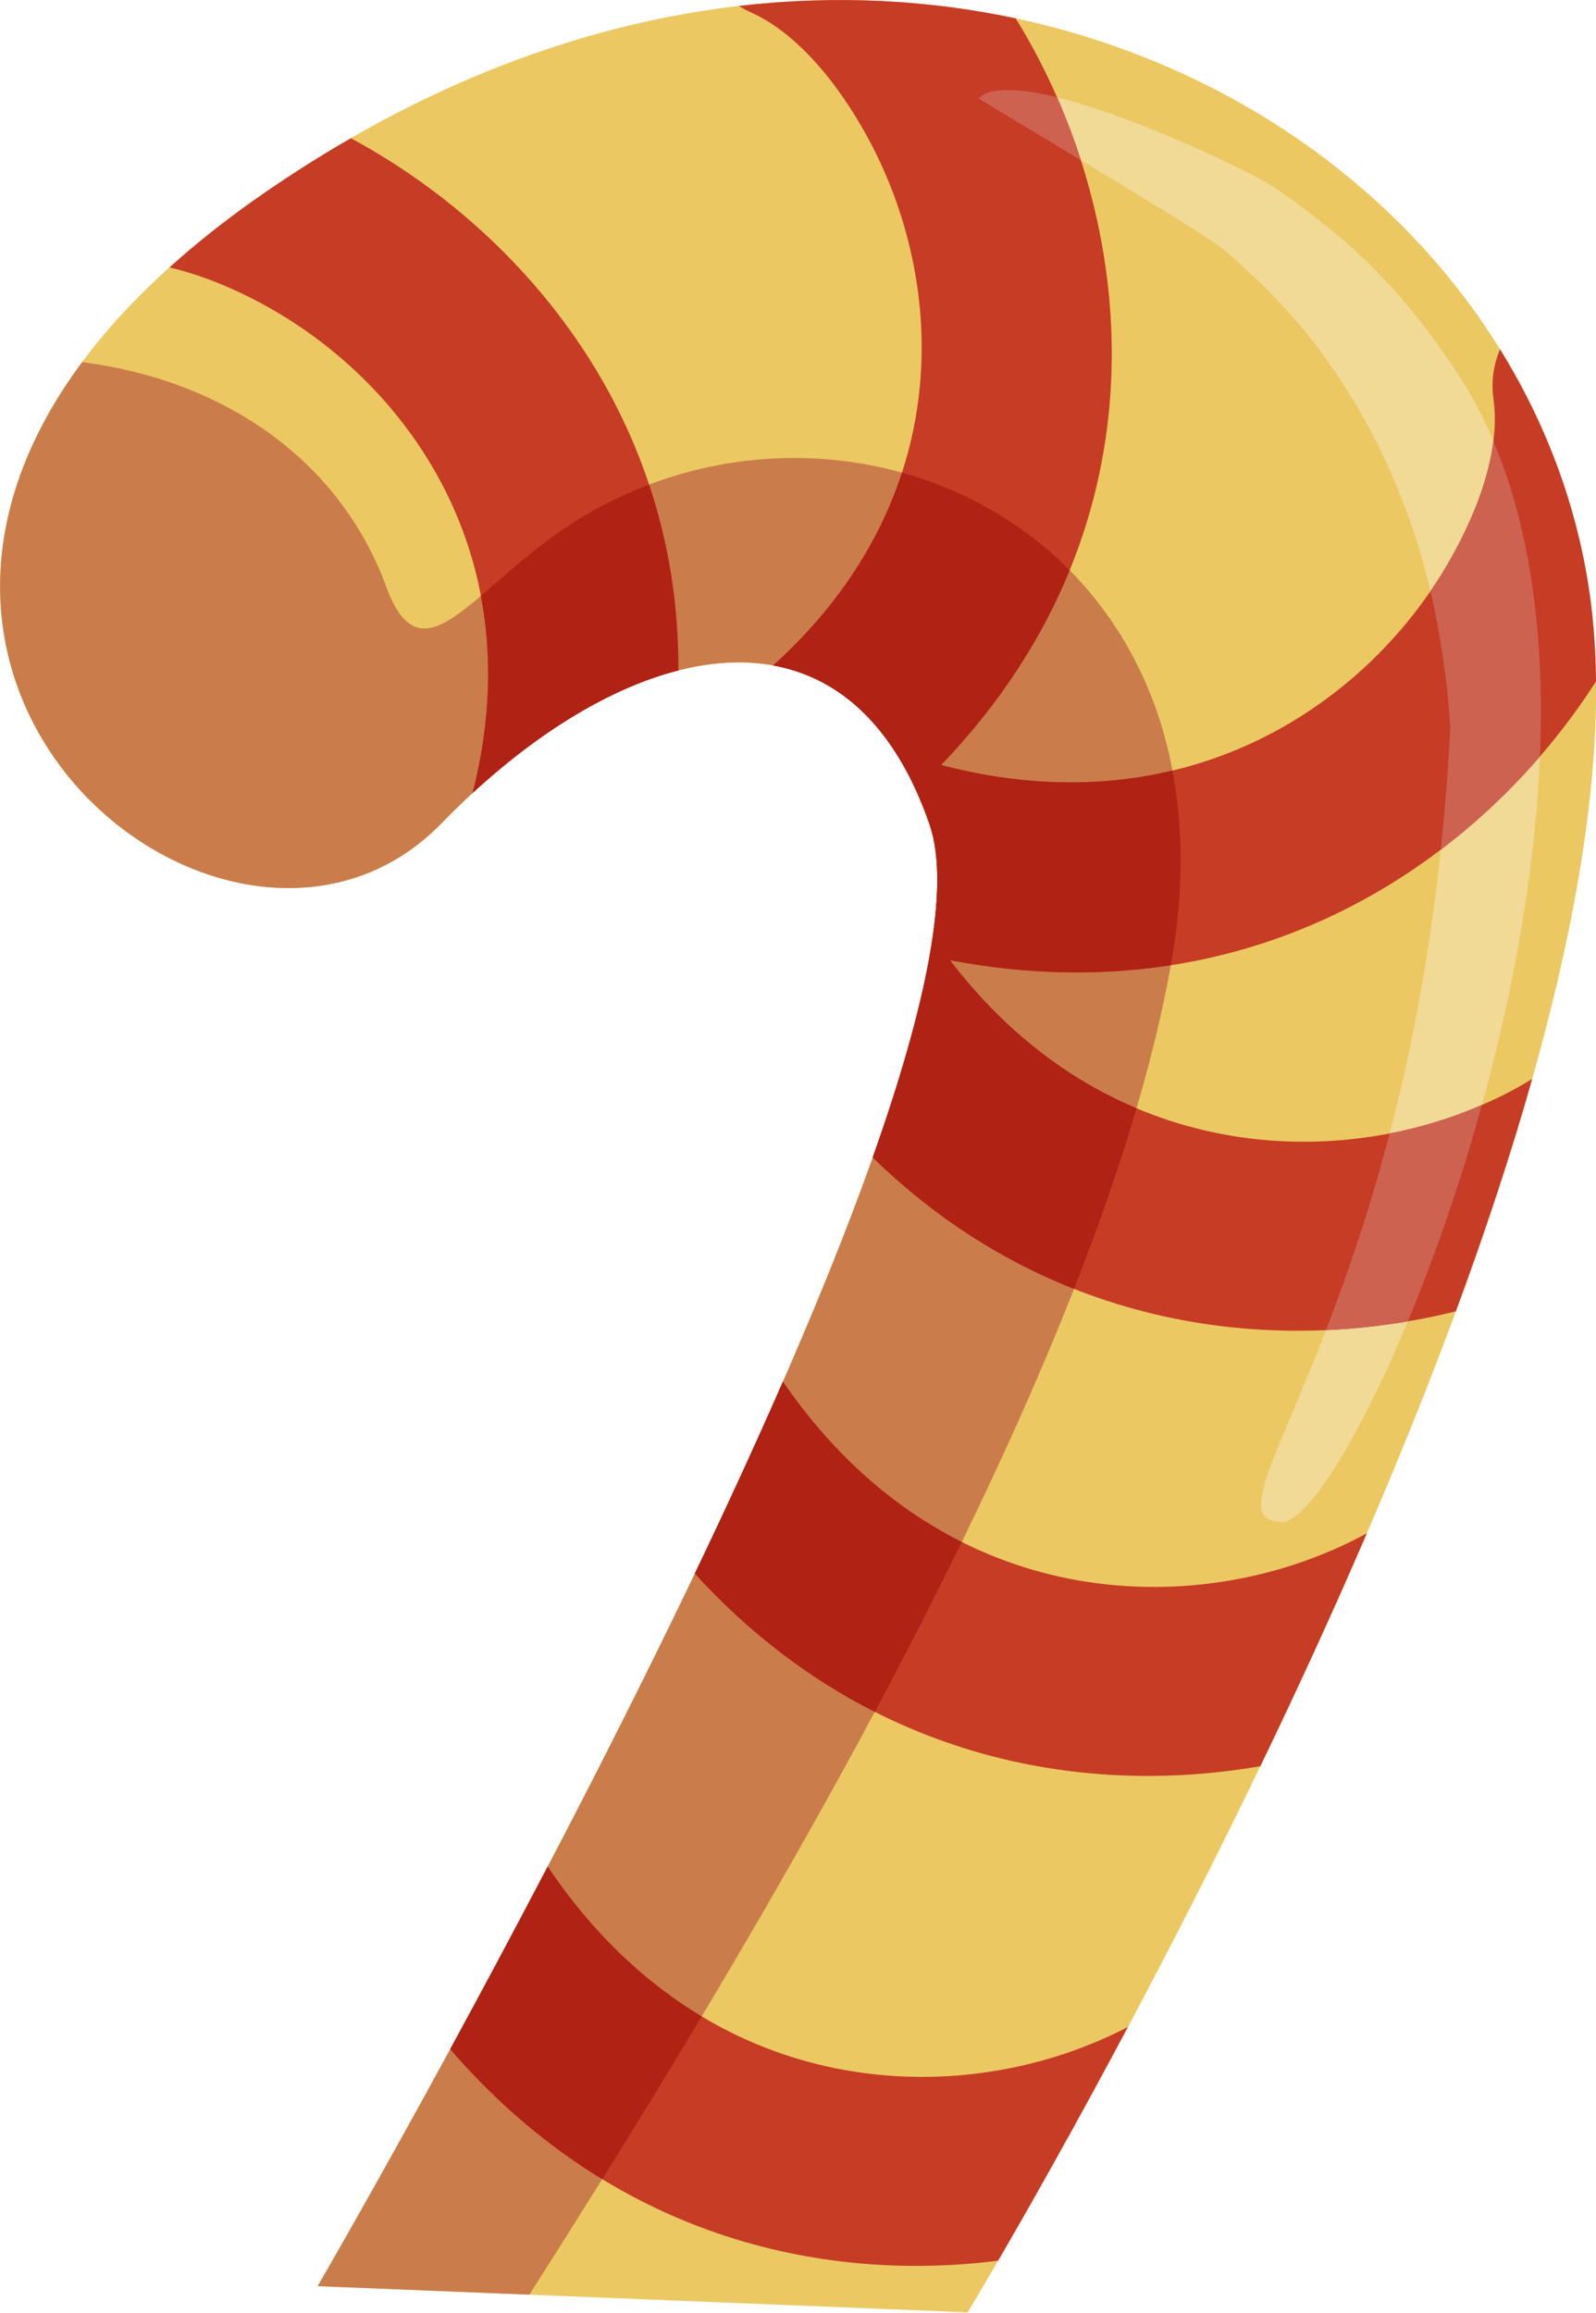
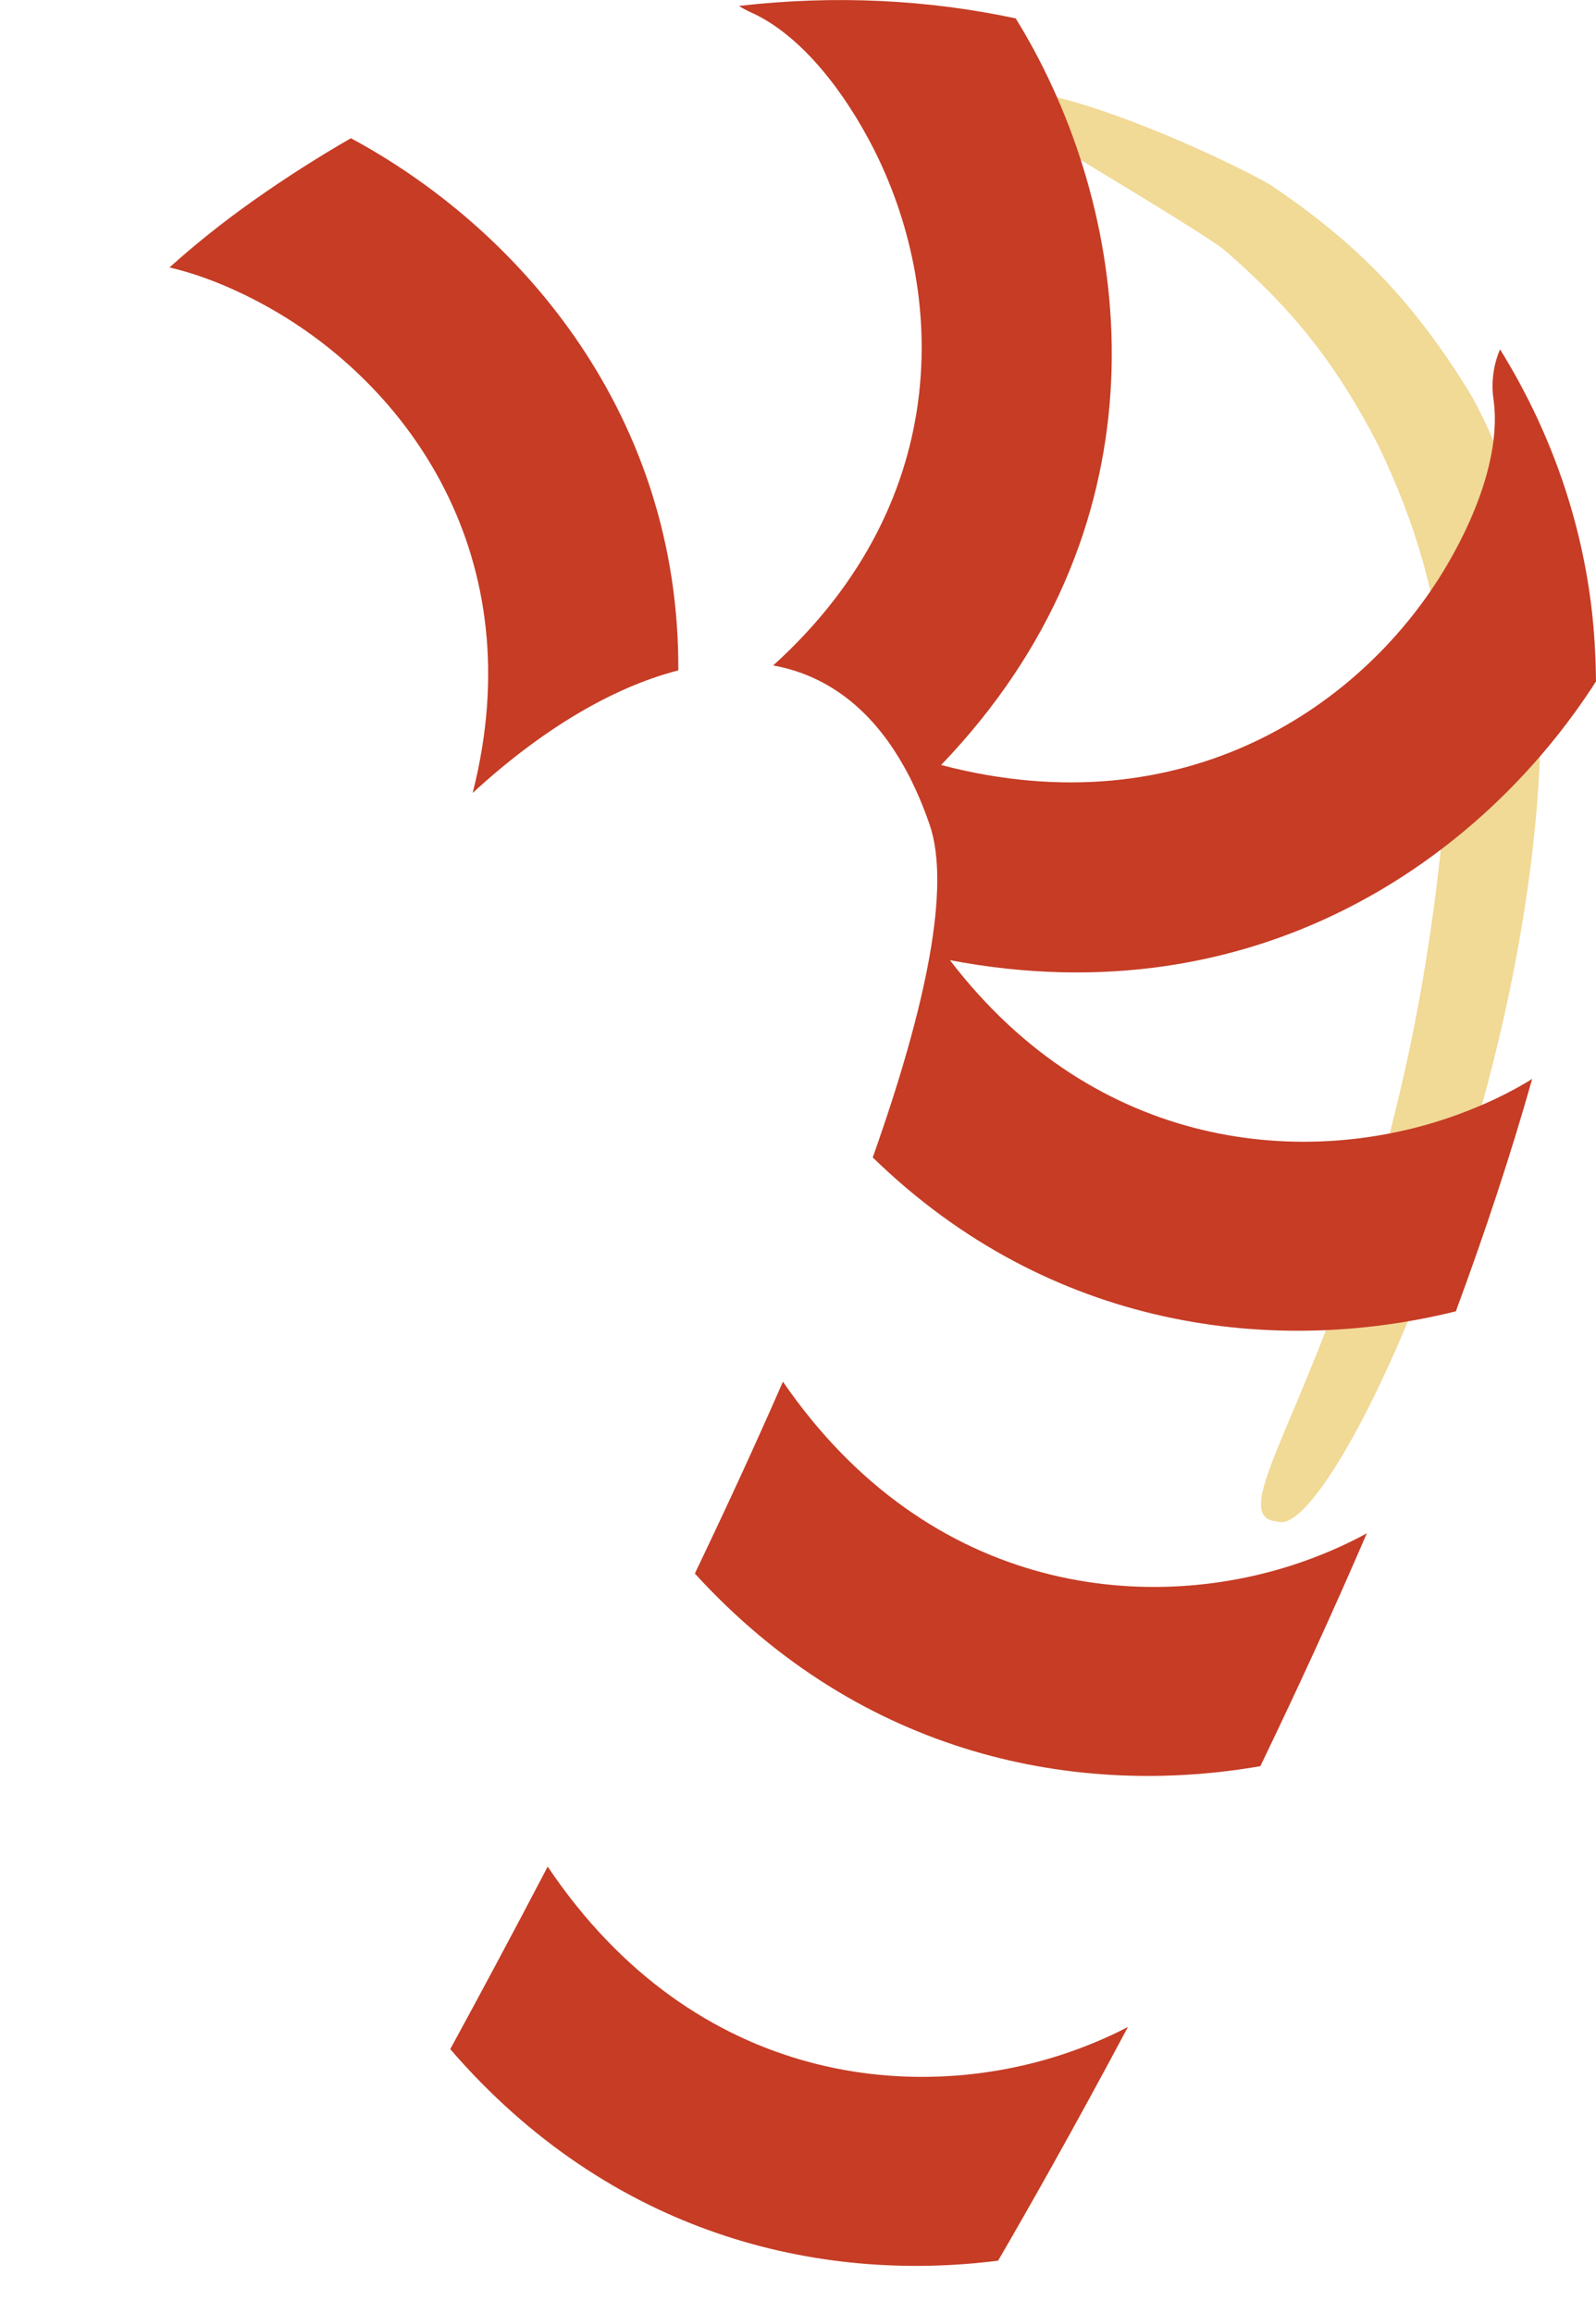
<svg xmlns="http://www.w3.org/2000/svg" width="118" height="171" viewBox="0 0 118 171" fill="none">
-   <path fill-rule="evenodd" clip-rule="evenodd" d="M32.637 60.874C15.628 78.375 -22.967 44.402 18.666 14.879C64.496 -17.615 113.046 8.027 117.636 44.681C122.86 86.385 71.54 170.958 71.54 170.958L23.488 169.02C23.488 169.02 75.282 79.979 68.725 60.947C62.481 42.827 45.817 47.308 32.637 60.874Z" fill="#ECC862" />
  <path fill-rule="evenodd" clip-rule="evenodd" d="M107.229 53.75C107.162 52.757 107.079 51.779 106.972 50.789C106.163 44.062 104.811 38.969 101.864 32.843C98.76 26.867 95.591 22.86 90.498 18.462C88.648 16.962 72.38 7.36 72.344 7.266C75.202 4.496 90.911 11.858 93.962 13.692C100.455 18.055 104.569 22.398 108.674 29.058C124.607 56.935 99.697 114.298 94.489 112.498C88.604 112.058 105.112 95.988 107.229 53.75Z" fill="#F1D996" />
-   <path fill-rule="evenodd" clip-rule="evenodd" d="M6.072 26.776C16.187 28.049 25.006 33.719 28.552 43.366C31.169 50.482 34.768 43.755 41.725 39.07C61.791 25.56 92.252 39.049 86.604 71.147C81.323 101.16 56.019 143.182 39.134 169.651L23.487 169.02C23.487 169.02 75.282 79.979 68.724 60.948C62.479 42.827 45.815 47.307 32.635 60.874C17.89 76.045 -13.063 52.537 6.072 26.776Z" fill="#CA7D4A" />
  <path fill-rule="evenodd" clip-rule="evenodd" d="M83.394 149.858C82.199 150.484 80.904 151.051 79.54 151.548C67.991 155.766 51.399 154.229 40.493 138.004C37.941 142.887 35.493 147.452 33.289 151.499C45.167 165.255 60.553 168.818 73.795 167.137C75.91 163.503 79.344 157.464 83.394 149.858ZM12.531 19.774C14.826 20.307 17.274 21.296 19.691 22.632C30.063 28.365 39.42 41.072 34.946 58.625C39.884 54.075 45.176 50.836 50.151 49.565C50.253 30.827 38.686 17.261 26.411 10.475C26.256 10.388 26.1 10.304 25.943 10.22C23.515 11.618 21.087 13.163 18.666 14.878C16.381 16.5 14.35 18.135 12.531 19.774ZM55.516 0.914C58.743 2.352 61.837 5.872 64.222 10.294C69.902 20.835 70.858 36.802 57.167 49.198C60.646 49.831 63.736 51.832 66.128 55.5C66.392 55.904 66.646 56.327 66.892 56.772L66.893 56.774L66.937 56.853L66.973 56.919L66.98 56.932L66.993 56.956L67.095 57.144L67.103 57.157L67.109 57.172L67.152 57.253L67.194 57.334L67.229 57.4L67.237 57.415L67.353 57.646L67.362 57.663C67.482 57.907 67.6 58.155 67.716 58.409V58.408C68.077 59.2 68.414 60.046 68.726 60.948C69.521 63.255 69.453 66.599 68.728 70.682C67.972 74.942 66.498 80.01 64.526 85.573C77.724 98.433 94.359 100.245 107.638 96.949C109.77 91.179 111.69 85.406 113.281 79.767C111.656 80.78 109.782 81.673 107.758 82.412C96.733 86.437 81.115 85.219 70.233 70.988C92.821 75.293 109.533 63.592 117.999 50.381C117.978 48.408 117.864 46.501 117.637 44.681C116.79 37.923 114.447 31.543 110.906 25.828C110.424 26.955 110.237 28.222 110.421 29.521C110.916 32.994 109.531 37.442 106.989 41.773C100.916 52.126 87.645 61.308 69.581 56.558C86.131 39.322 84.137 17.965 76.452 3.706C76.017 2.9 75.565 2.118 75.095 1.36C68.66 -0.014 61.774 -0.388 54.635 0.439C54.913 0.616 55.207 0.775 55.516 0.914ZM101.058 113.359C99.719 114.095 98.247 114.757 96.686 115.326C85.223 119.511 68.796 118.03 57.886 102.15C55.847 106.818 53.647 111.59 51.373 116.335C63.804 129.969 79.805 132.909 93.184 130.576C95.827 125.097 98.498 119.304 101.058 113.359Z" fill="#C63C25" />
-   <path fill-rule="evenodd" clip-rule="evenodd" d="M107.229 53.75C107.162 52.757 107.079 51.779 106.972 50.789C106.666 48.243 106.283 45.931 105.763 43.707C106.201 43.069 106.611 42.424 106.992 41.774C108.828 38.645 110.061 35.455 110.416 32.617C113.281 39.414 114.2 47.521 113.856 55.933C111.715 58.408 109.266 60.742 106.523 62.822C106.829 59.941 107.07 56.921 107.229 53.75ZM79.913 11.838C75.931 9.436 72.36 7.31 72.344 7.266C73.254 6.385 75.465 6.531 78.156 7.197C78.809 8.688 79.398 10.237 79.913 11.838ZM109.565 81.696C107.943 87.573 106.024 93.039 104.089 97.691C102.12 98.026 100.096 98.249 98.034 98.339C99.554 94.414 101.23 89.598 102.742 83.8C104.492 83.461 106.176 82.991 107.762 82.411C108.379 82.187 108.98 81.948 109.565 81.696Z" fill="#CE6251" />
-   <path fill-rule="evenodd" clip-rule="evenodd" d="M51.882 149.078C47.756 146.607 43.855 143.005 40.493 138.005C37.941 142.888 35.493 147.453 33.289 151.5C36.779 155.542 40.572 158.703 44.525 161.11C46.906 157.295 49.377 153.266 51.882 149.078ZM35.556 44.057C37.27 42.598 39.292 40.709 41.725 39.071C43.726 37.724 45.83 36.651 47.991 35.833C49.389 40.03 50.178 44.618 50.15 49.566C45.175 50.837 39.882 54.076 34.945 58.626C36.301 53.304 36.385 48.427 35.556 44.057ZM66.685 34.946C71.335 36.239 75.629 38.673 79.081 42.162C77.06 47.111 73.974 51.98 69.578 56.559C75.902 58.222 81.638 58.175 86.683 56.971C87.481 61.178 87.525 65.914 86.604 71.148L86.564 71.361C81.543 72.143 76.085 72.104 70.231 70.989C74.326 76.343 79.09 79.855 84.028 81.939C82.762 86.254 81.201 90.726 79.407 95.291C74.218 93.242 69.159 90.09 64.524 85.574C66.496 80.011 67.97 74.943 68.726 70.683C69.452 66.6 69.519 63.255 68.724 60.949C68.412 60.047 68.076 59.201 67.714 58.409C67.598 58.155 67.48 57.908 67.36 57.664L67.351 57.647L67.235 57.416L67.227 57.401L67.192 57.335L67.15 57.254L67.107 57.173L67.101 57.158L67.093 57.145L66.991 56.957L66.978 56.933L66.971 56.92L66.935 56.854L66.891 56.775L66.89 56.773C66.644 56.329 66.389 55.906 66.125 55.501H66.126C63.734 51.833 60.644 49.832 57.165 49.199C62.06 44.767 65.081 39.879 66.685 34.946ZM71.109 114.001C69.061 118.198 66.901 122.401 64.677 126.56C60 124.195 55.49 120.852 51.372 116.335C53.645 111.591 55.846 106.818 57.885 102.15C61.755 107.782 66.319 111.602 71.109 114.001Z" fill="#AF2214" />
</svg>